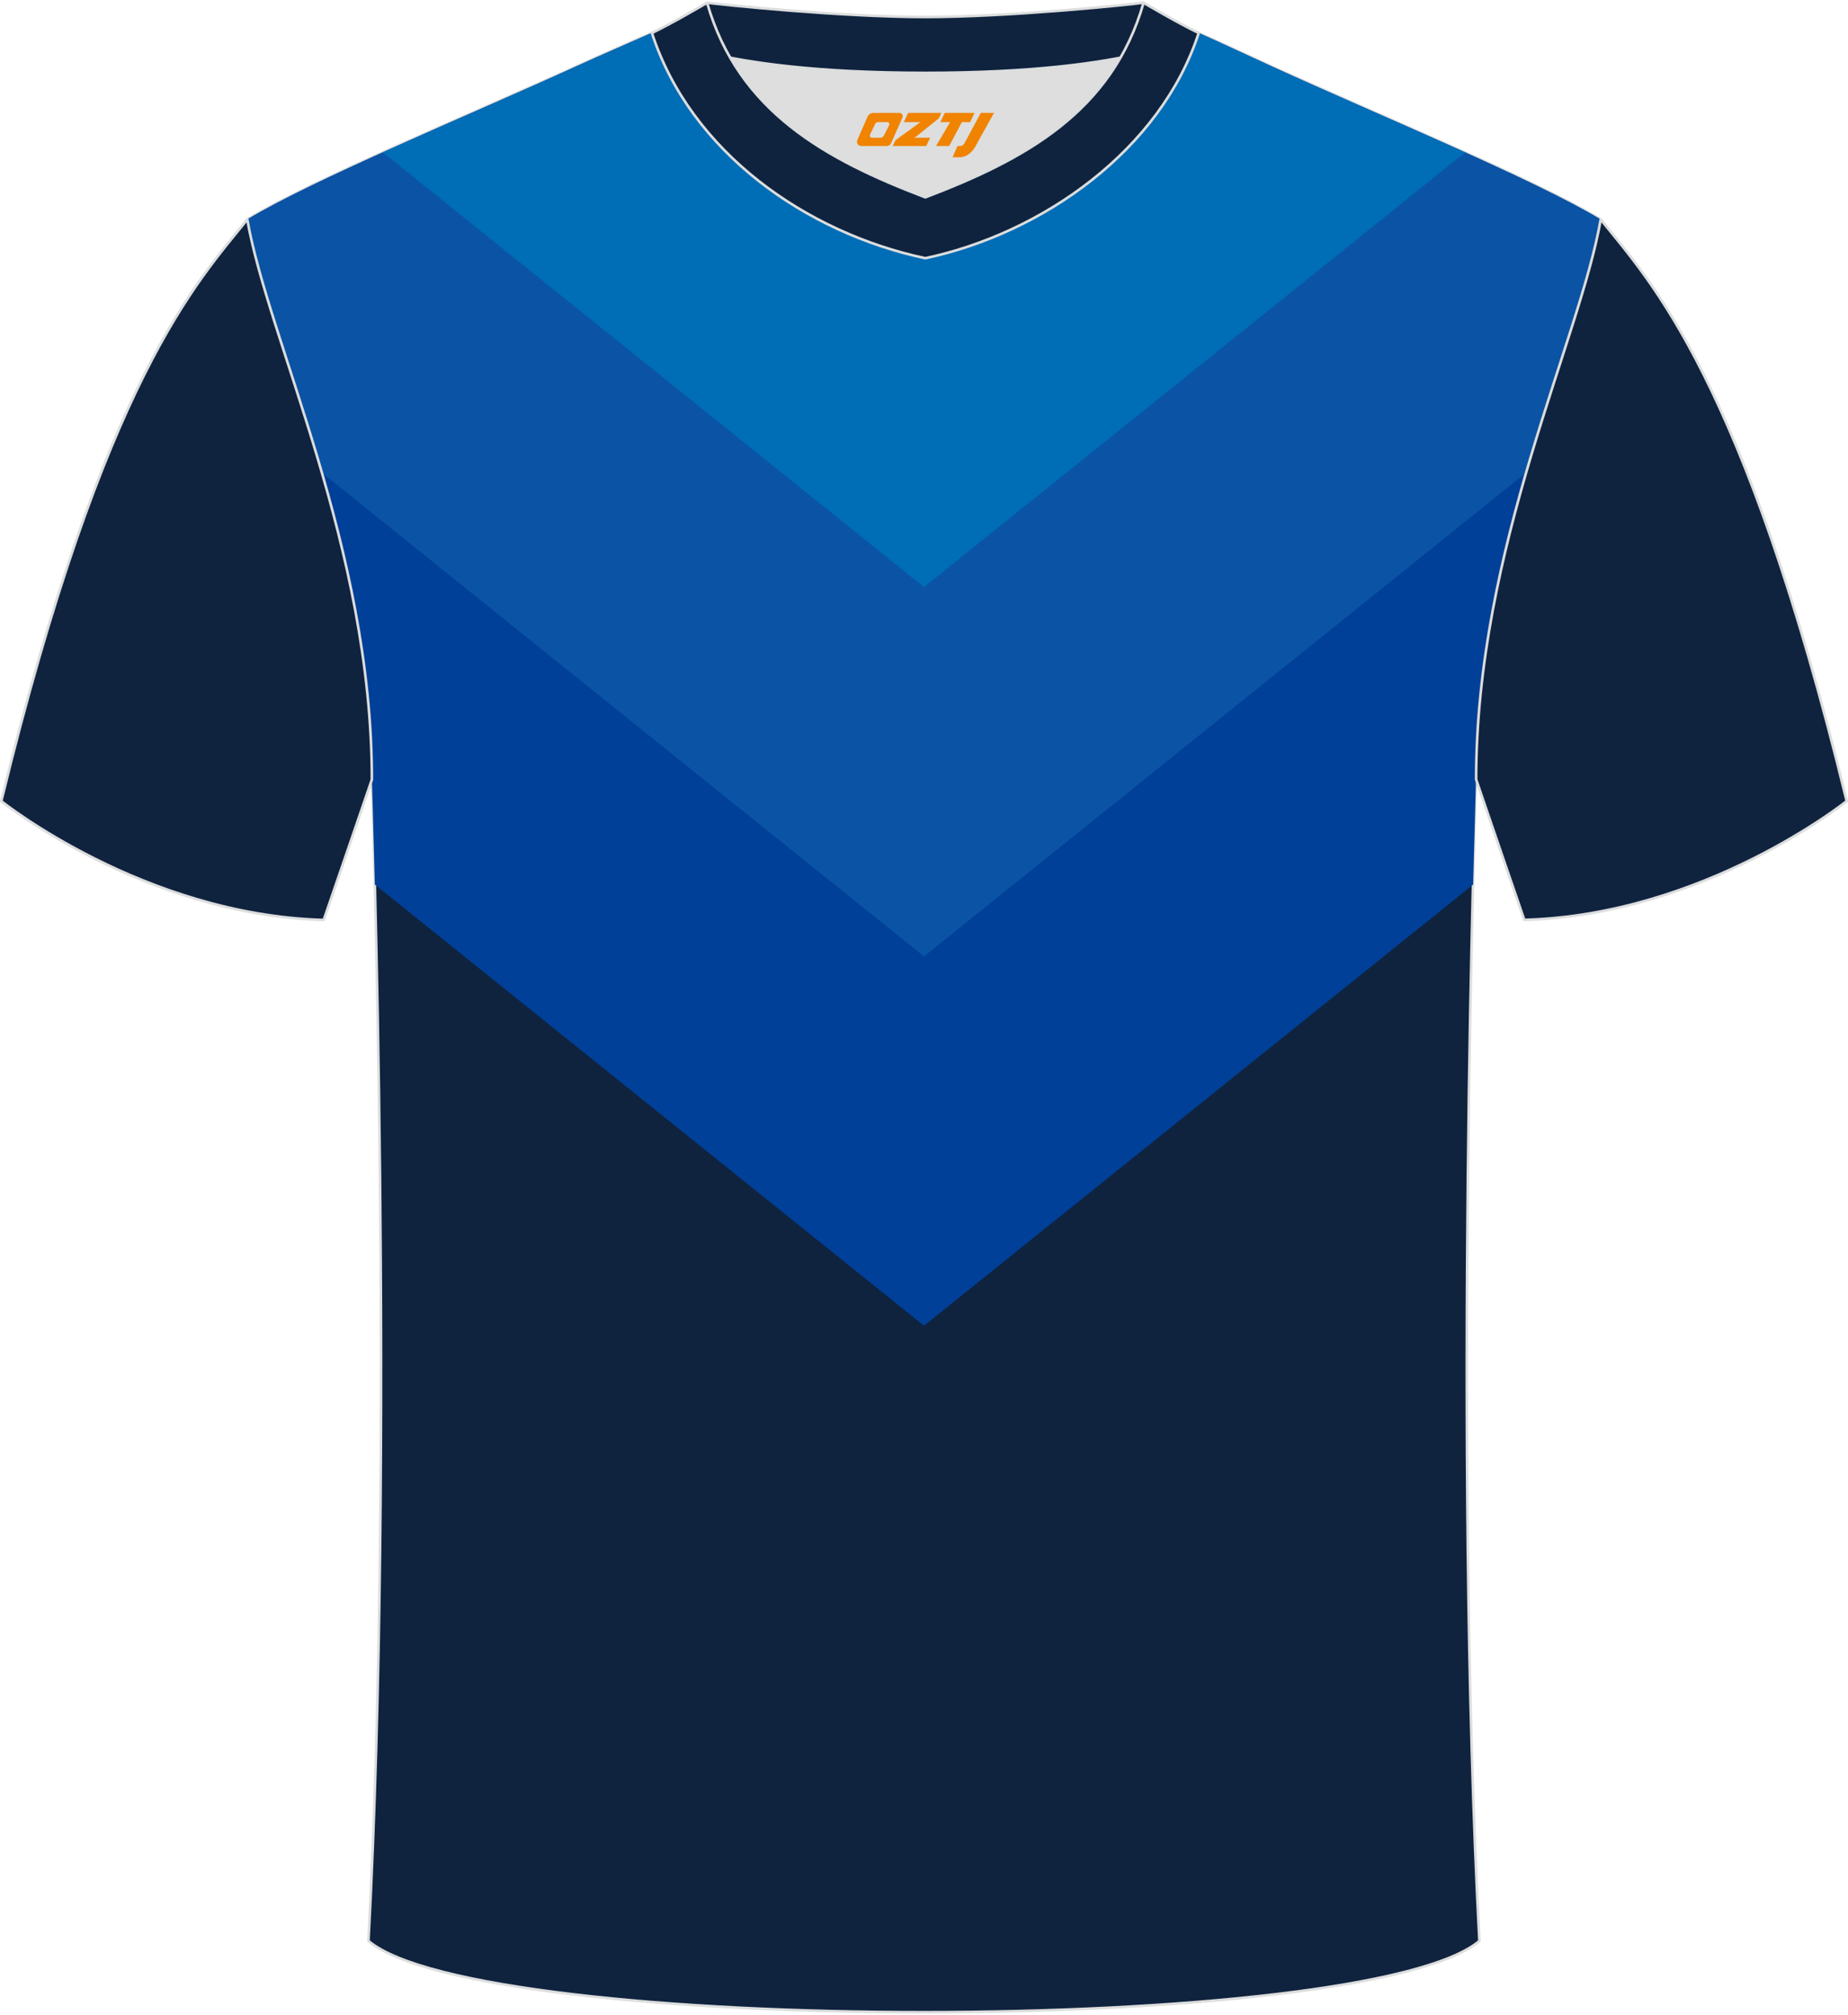
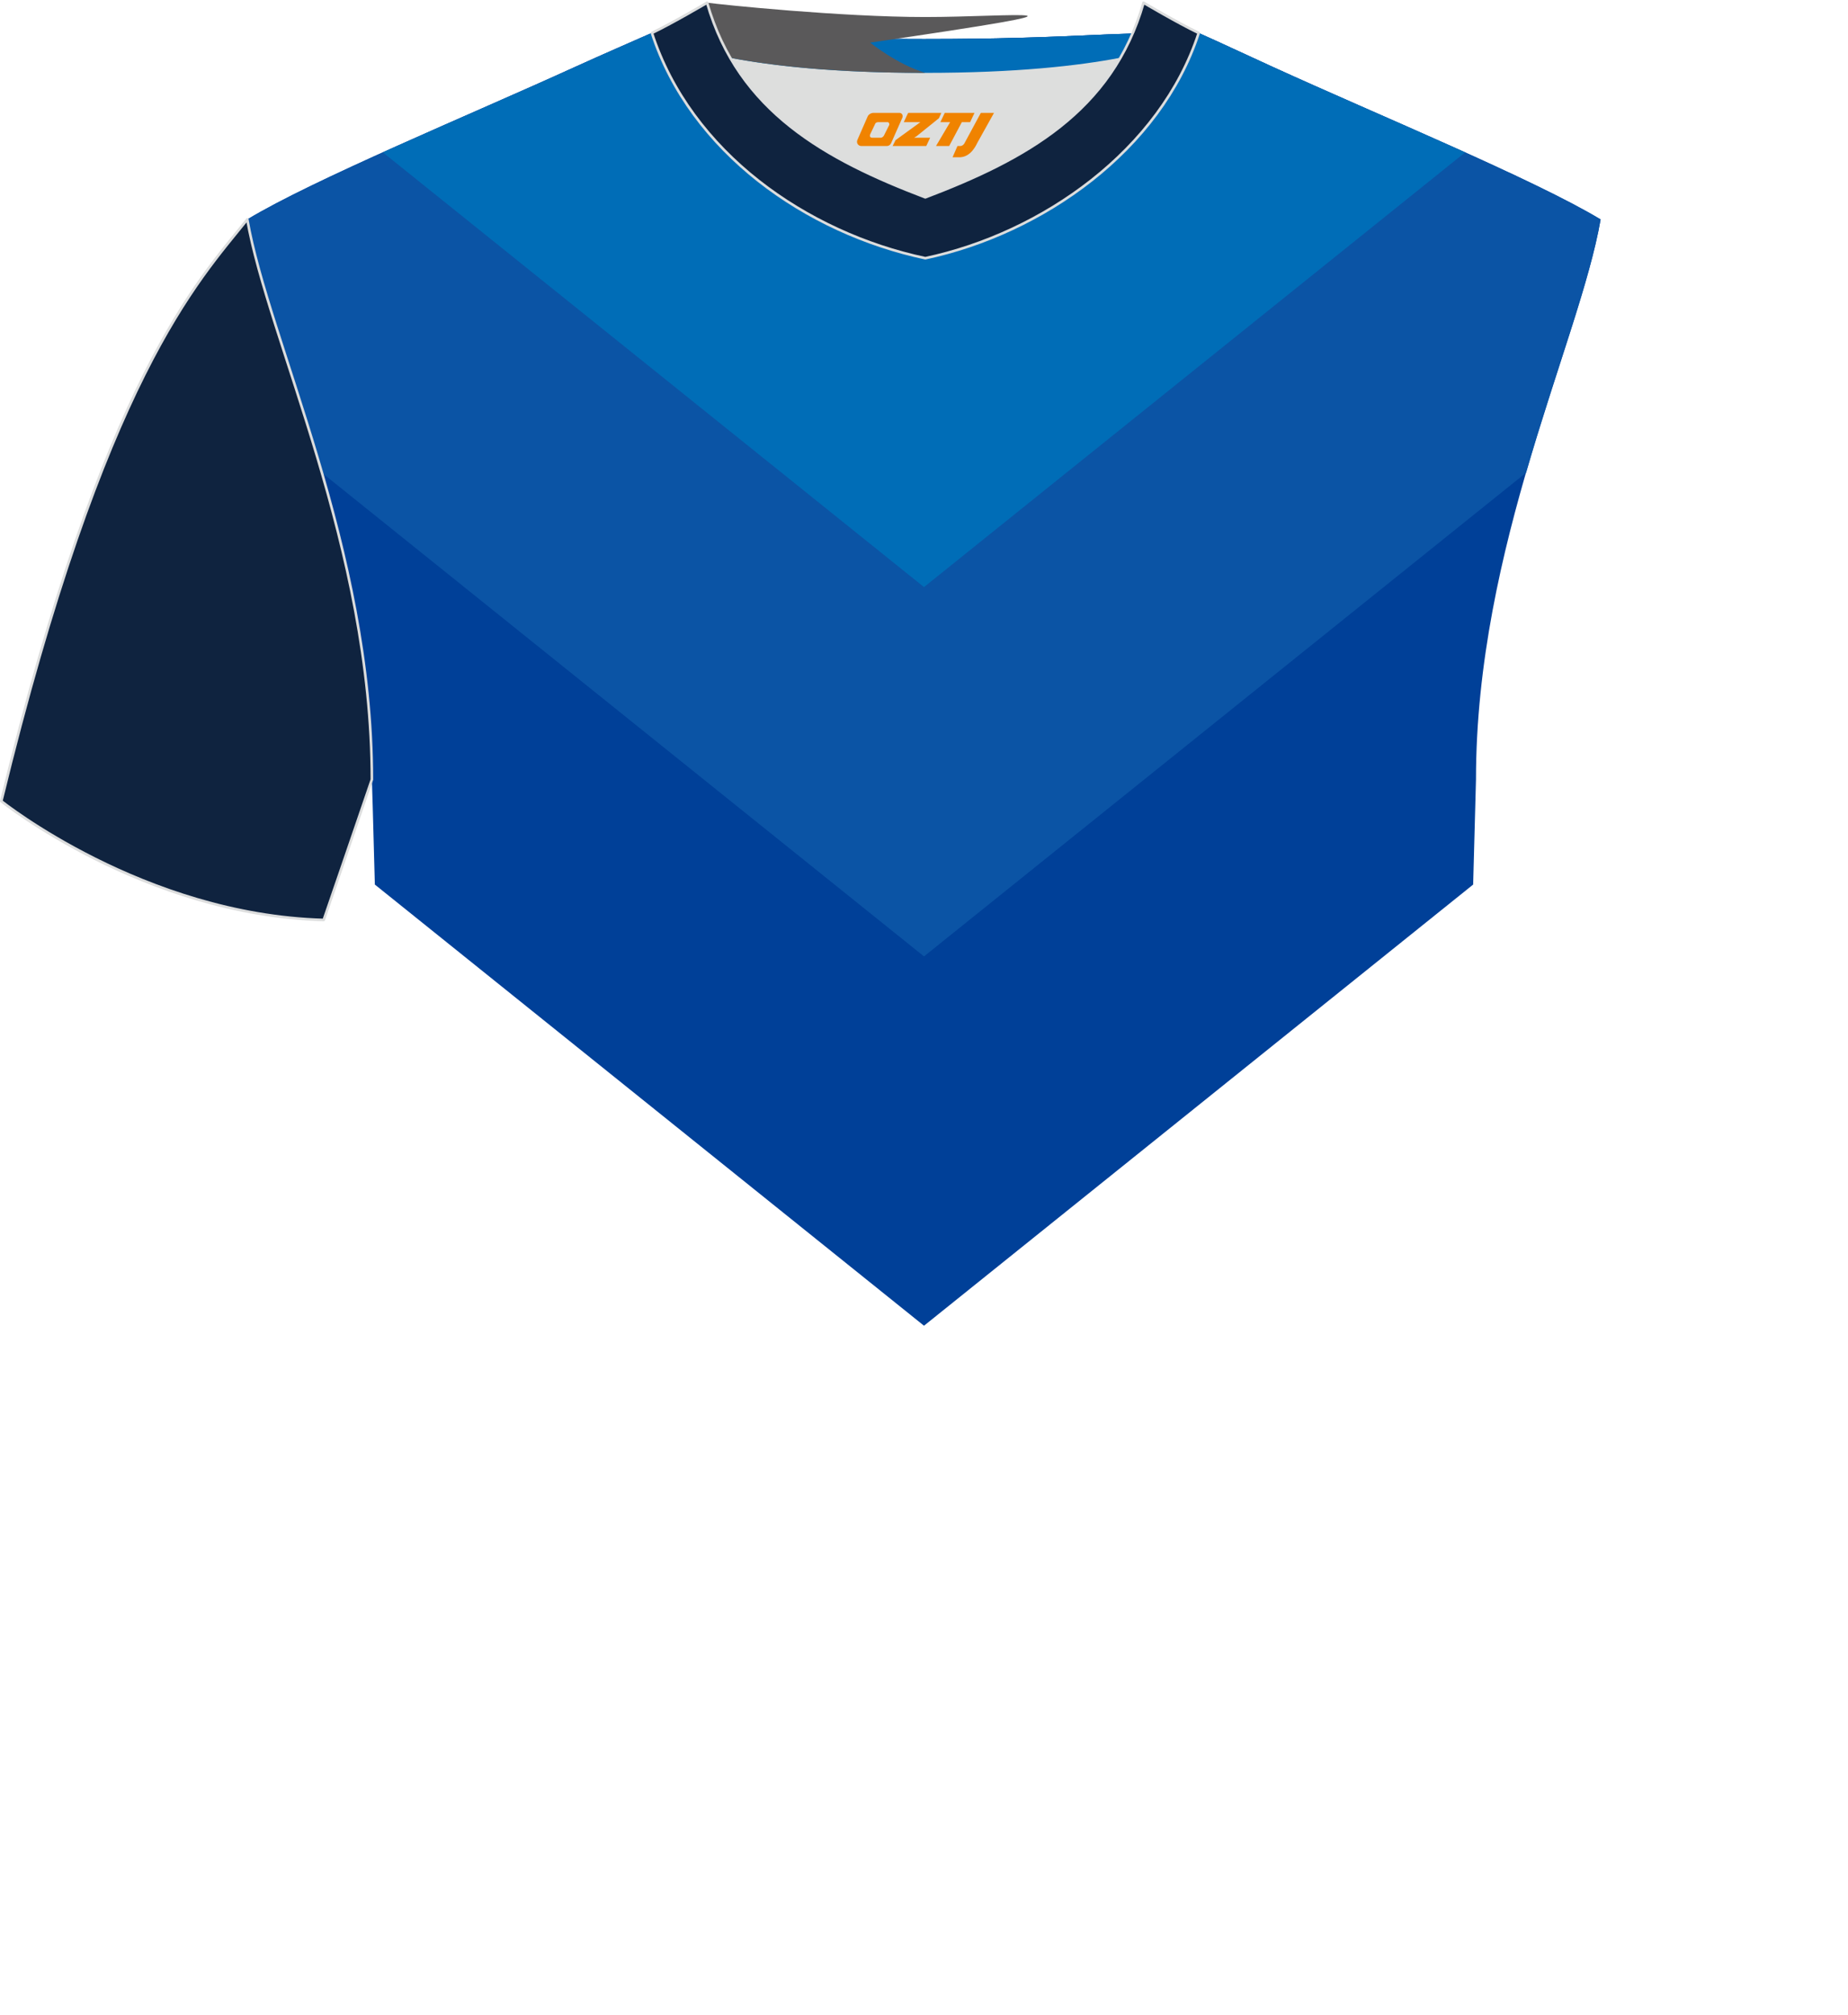
<svg xmlns="http://www.w3.org/2000/svg" version="1.1" id="图层_1" x="0px" y="0px" width="378px" height="412px" viewBox="0 0 379.02 412.53" enable-background="new 0 0 379.02 412.53" xml:space="preserve">
  <g>
-     <path fill-rule="evenodd" clip-rule="evenodd" fill="#0F233F" stroke="#DCDDDD" stroke-width="0.534" stroke-linecap="round" stroke-linejoin="round" stroke-miterlimit="22.926" d="   M75.57,397.66c5.37-101.2,0.7-238.13,0.7-238.13c0-47.71-21.29-90.1-25.56-114.83c13.66-8.25,45.38-21.3,67.28-31.29   c5.56-2.53,11.71-5.19,15.69-6.95c17.56-0.32,25.39,1.25,55.66,1.25l0.32,0c30.26,0,38.61-1.57,56.16-1.25   c3.99,1.76,9.62,4.42,15.18,6.95c21.92,10,53.63,23.05,67.28,31.29c-4.28,24.71-25.56,67.11-25.56,114.83   c0,0-4.67,136.93,0.7,238.13C280.33,417.14,98.69,417.14,75.57,397.66z" />
    <g>
      <path fill-rule="evenodd" clip-rule="evenodd" fill="#004098" d="M302.14,181.07l-112.63,90.45L76.88,181.07    c-0.34-13.54-0.61-21.54-0.61-21.54c0-47.71-21.29-90.1-25.56-114.83c13.66-8.25,45.38-21.3,67.28-31.29    c5.56-2.53,11.71-5.19,15.69-6.95c17.56-0.32,25.39,1.25,55.66,1.25l0.32,0c30.26,0,38.61-1.57,56.16-1.25    c3.99,1.76,9.62,4.42,15.18,6.95c21.92,10,53.63,23.05,67.28,31.29c-4.28,24.71-25.56,67.11-25.56,114.83    C302.75,159.53,302.48,167.53,302.14,181.07z" />
      <path fill-rule="evenodd" clip-rule="evenodd" fill="#0B54A5" d="M313,96.63l-123.49,99.17L66.01,96.63    c-6.09-21-13.05-38.91-15.3-51.93c13.66-8.25,45.38-21.3,67.28-31.29c5.56-2.53,11.71-5.19,15.69-6.95    c17.56-0.32,25.39,1.25,55.66,1.25l0.32,0c30.26,0,38.61-1.57,56.16-1.25c3.99,1.76,9.62,4.42,15.18,6.95    c21.92,10,53.63,23.05,67.28,31.29C326.05,57.71,319.09,75.63,313,96.63z" />
      <path fill-rule="evenodd" clip-rule="evenodd" fill="#006DB7" d="M300.5,30.95l-110.99,89.13L78.52,30.95    c13.11-5.91,27.71-12.17,39.49-17.53c5.56-2.53,11.71-5.19,15.69-6.95c17.56-0.32,25.39,1.25,55.66,1.25l0.32,0    c30.26,0,38.61-1.57,56.16-1.25c3.99,1.76,9.62,4.42,15.18,6.95C272.79,18.79,287.39,25.04,300.5,30.95z" />
    </g>
    <path fill-rule="evenodd" clip-rule="evenodd" fill="#DDDEDD" d="M149.76,11.56c8.47,14.65,23.44,22.32,40.01,28.6   c16.59-6.3,31.55-13.95,40.01-28.61c-8.67,1.66-21.5,3.1-40.01,3.1C171.26,14.66,158.43,13.23,149.76,11.56z" />
-     <path fill-rule="evenodd" clip-rule="evenodd" fill="#5A595A" d="M189.78,3.2c-17.32,0-41.87-2.54-44.76-2.94   c0,0-5.54,4.47-11.31,6.2c0,0,11.81,8.19,56.07,8.19c44.26,0,56.07-8.19,56.07-8.19c-5.77-1.72-11.31-6.2-11.31-6.2   C231.63,0.67,207.08,3.2,189.78,3.2z" />
-     <path fill-rule="evenodd" clip-rule="evenodd" fill="#0F233F" stroke="#DCDDDD" stroke-width="0.534" stroke-linecap="round" stroke-linejoin="round" stroke-miterlimit="22.926" d="   M189.78,3.2c-17.32,0-41.87-2.54-44.76-2.94c0,0-5.54,4.47-11.31,6.2c0,0,11.81,8.19,56.07,8.19c44.26,0,56.07-8.19,56.07-8.19   c-5.77-1.72-11.31-6.2-11.31-6.2C231.63,0.67,207.08,3.2,189.78,3.2z" />
+     <path fill-rule="evenodd" clip-rule="evenodd" fill="#5A595A" d="M189.78,3.2c-17.32,0-41.87-2.54-44.76-2.94   c0,0-5.54,4.47-11.31,6.2c0,0,11.81,8.19,56.07,8.19c-5.77-1.72-11.31-6.2-11.31-6.2   C231.63,0.67,207.08,3.2,189.78,3.2z" />
    <path fill-rule="evenodd" clip-rule="evenodd" fill="#5A595A" d="M189.78,52.65c24.01-5.09,48.25-22.16,56.07-46.18   c-4.44-2.13-11.31-6.2-11.31-6.2c-6.41,22.38-24.35,32.14-44.76,39.9c-20.37-7.75-38.35-17.56-44.76-39.9c0,0-6.87,4.06-11.31,6.2   C141.62,30.86,165.36,47.48,189.78,52.65z" />
    <path fill-rule="evenodd" clip-rule="evenodd" fill="#0F233F" stroke="#DCDDDD" stroke-width="0.534" stroke-linecap="round" stroke-linejoin="round" stroke-miterlimit="22.926" d="   M189.78,52.65c24.01-5.09,48.25-22.16,56.07-46.18c-4.44-2.13-11.31-6.2-11.31-6.2c-6.41,22.38-24.35,32.14-44.76,39.9   c-20.37-7.75-38.35-17.56-44.76-39.9c0,0-6.87,4.06-11.31,6.2C141.62,30.86,165.36,47.48,189.78,52.65z" />
    <path fill-rule="evenodd" clip-rule="evenodd" fill="#0F233F" stroke="#DCDDDD" stroke-width="0.534" stroke-linecap="round" stroke-linejoin="round" stroke-miterlimit="22.926" d="   M50.72,44.7C40.49,57.49,21.4,77.07,0.27,163.97c0,0,29.14,23.34,66.12,24.36c0,0,7.16-20.79,9.88-28.79   C76.27,111.83,55,69.43,50.72,44.7z" />
-     <path fill-rule="evenodd" clip-rule="evenodd" fill="#0F233F" stroke="#DCDDDD" stroke-width="0.534" stroke-linecap="round" stroke-linejoin="round" stroke-miterlimit="22.926" d="   M328.3,44.7c10.22,12.78,29.31,32.36,50.45,119.26c0,0-29.14,23.34-66.12,24.35c0,0-7.16-20.79-9.88-28.79   C302.75,111.83,324.02,69.43,328.3,44.7z" />
  </g>
  <g>
    <path fill="#F08300" d="M201.17,22.85l-3.4,6.3c-0.2,0.3-0.5,0.5-0.8,0.5h-0.6l-1,2.3h1.2c2,0.1,3.2-1.5,3.9-3L203.87,22.85h-2.5L201.17,22.85z" />
    <polygon fill="#F08300" points="193.97,22.85 ,199.87,22.85 ,198.97,24.75 ,197.27,24.75 ,194.67,29.65 ,191.97,29.65 ,194.87,24.75 ,192.87,24.75 ,193.77,22.85" />
    <polygon fill="#F08300" points="187.97,27.95 ,187.47,27.95 ,187.97,27.65 ,192.57,23.95 ,193.07,22.85 ,186.27,22.85 ,185.97,23.45 ,185.37,24.75 ,188.17,24.75 ,188.77,24.75 ,183.67,28.45    ,183.07,29.65 ,189.67,29.65 ,189.97,29.65 ,190.77,27.95" />
    <path fill="#F08300" d="M184.47,22.85H179.17C178.67,22.85,178.17,23.15,177.97,23.55L175.87,28.35C175.57,28.95,175.97,29.65,176.67,29.65h5.2c0.4,0,0.7-0.2,0.9-0.6L185.07,23.85C185.27,23.35,184.97,22.85,184.47,22.85z M182.37,25.35L181.27,27.55C181.07,27.85,180.77,27.95,180.67,27.95l-1.8,0C178.67,27.95,178.27,27.85,178.47,27.25l1-2.1c0.1-0.3,0.4-0.4,0.7-0.4h1.9   C182.27,24.75,182.47,25.05,182.37,25.35z" />
  </g>
</svg>